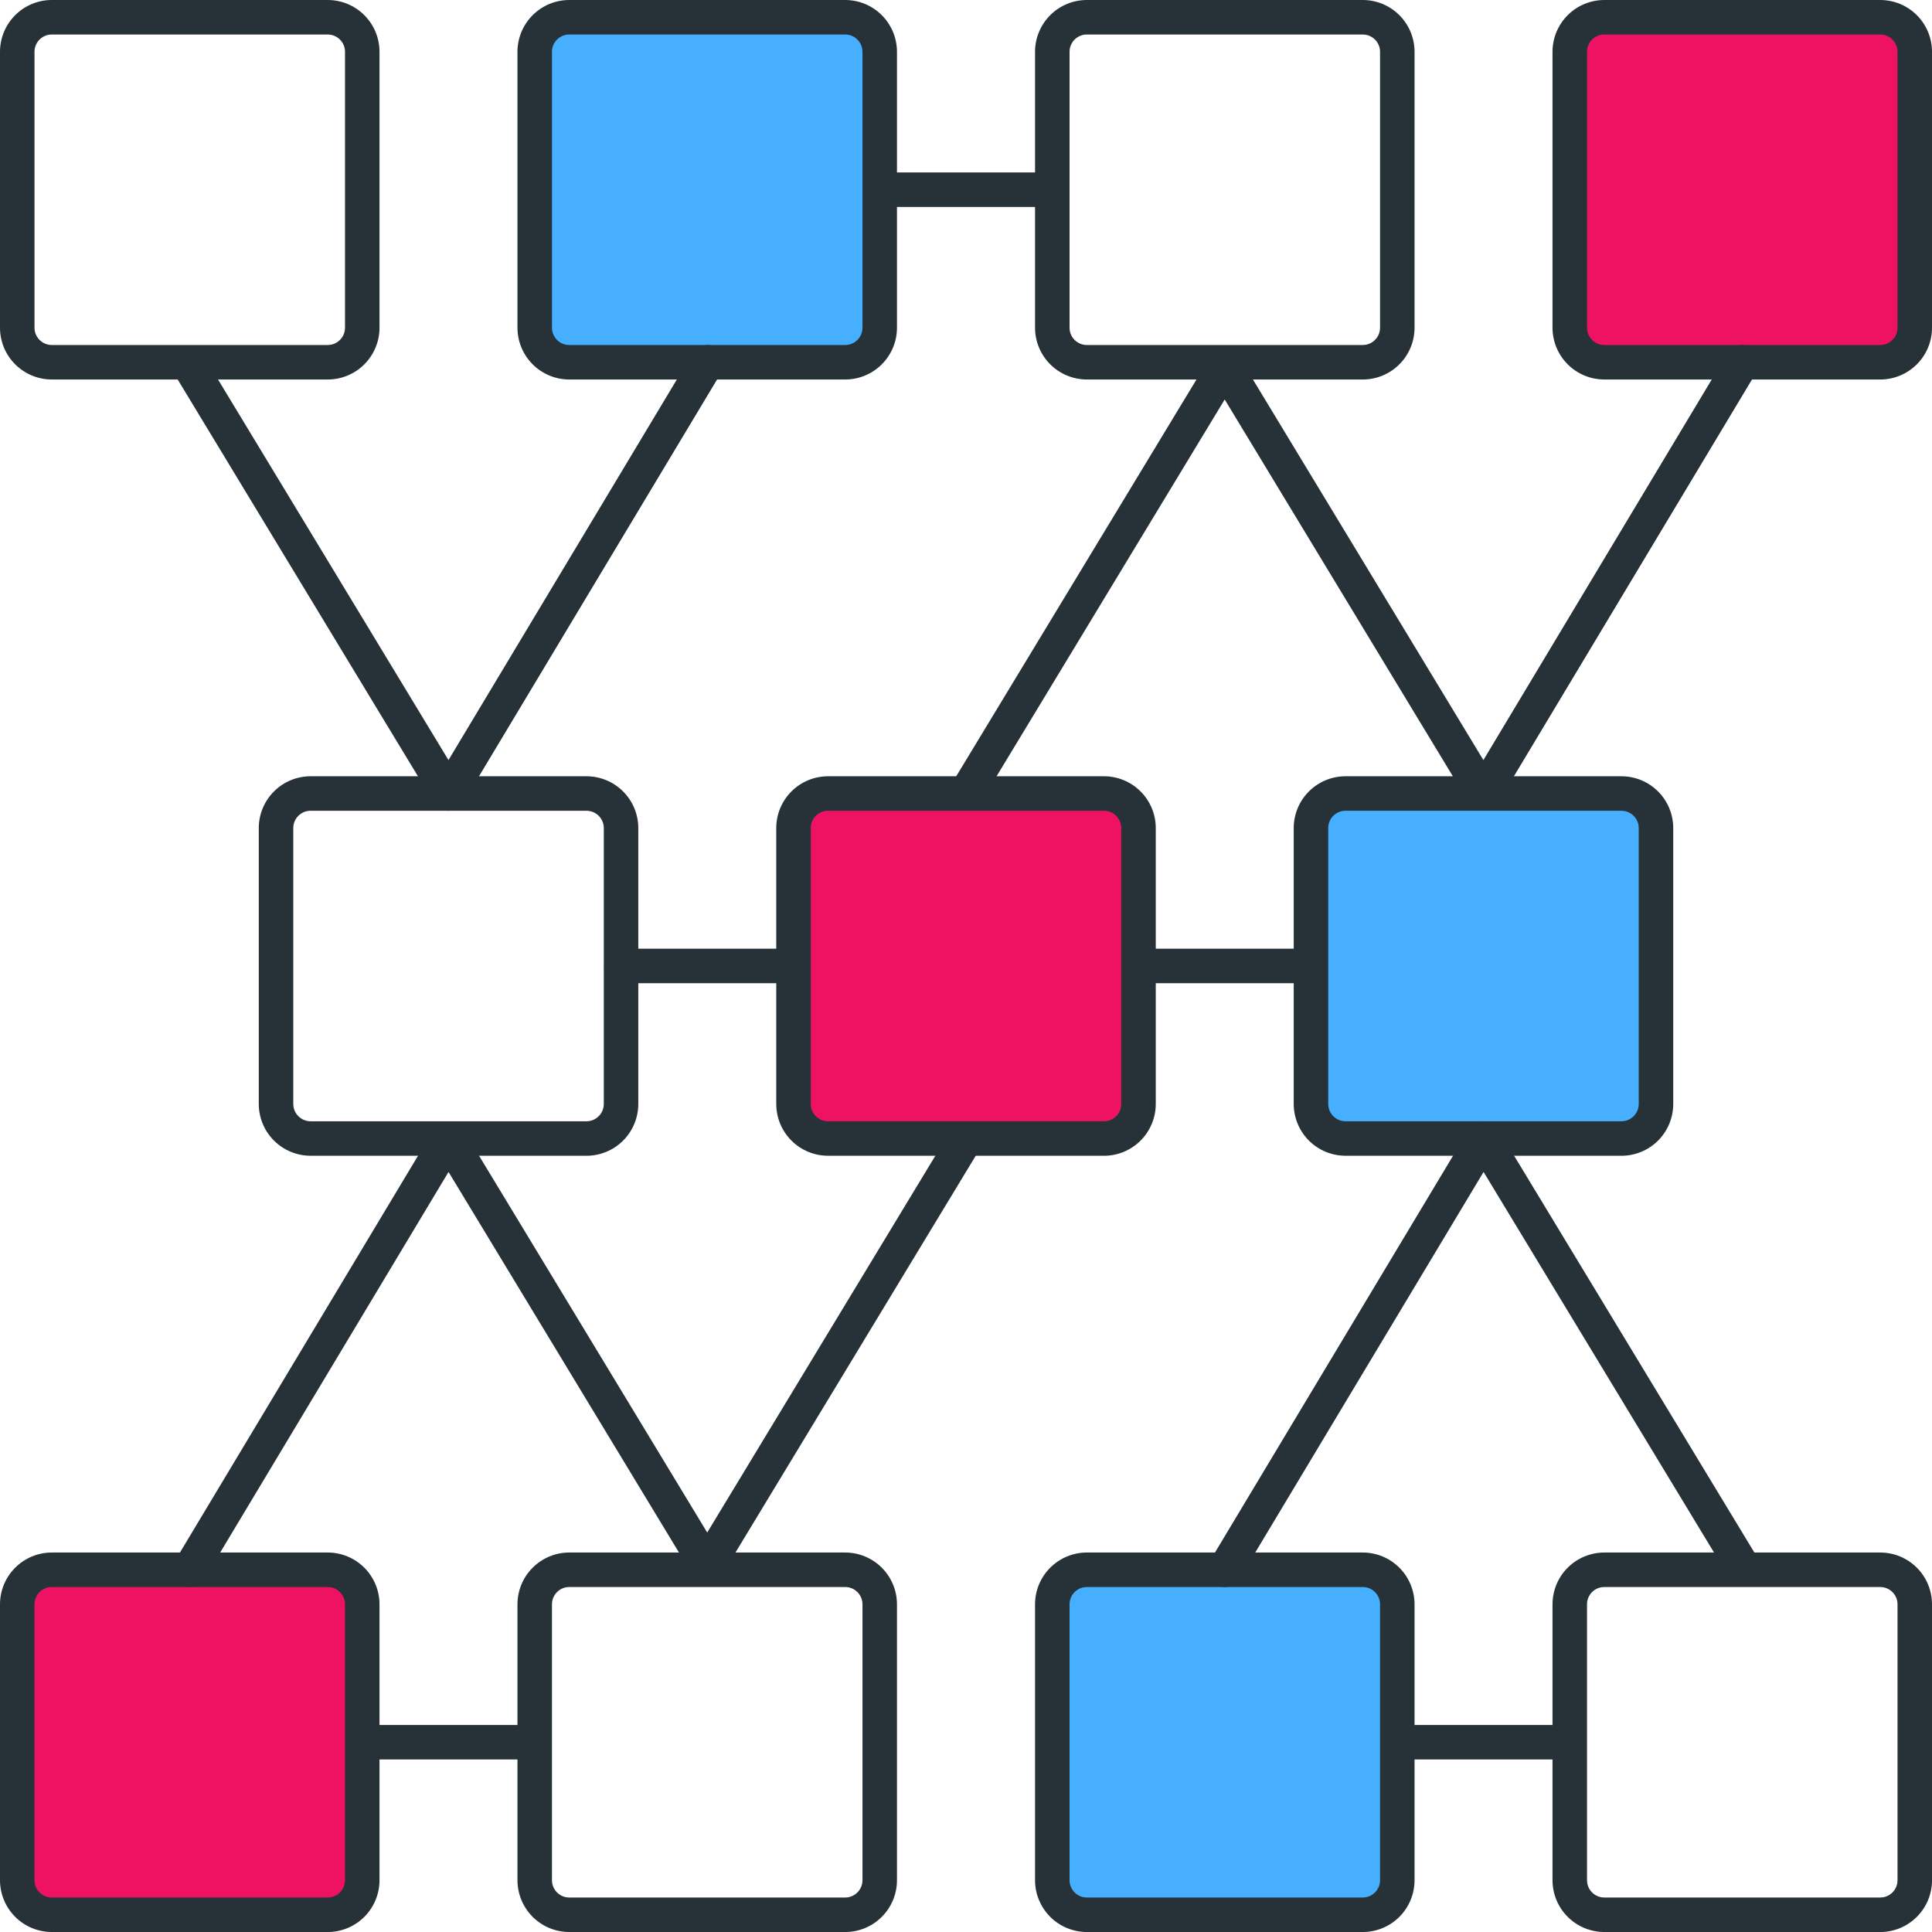
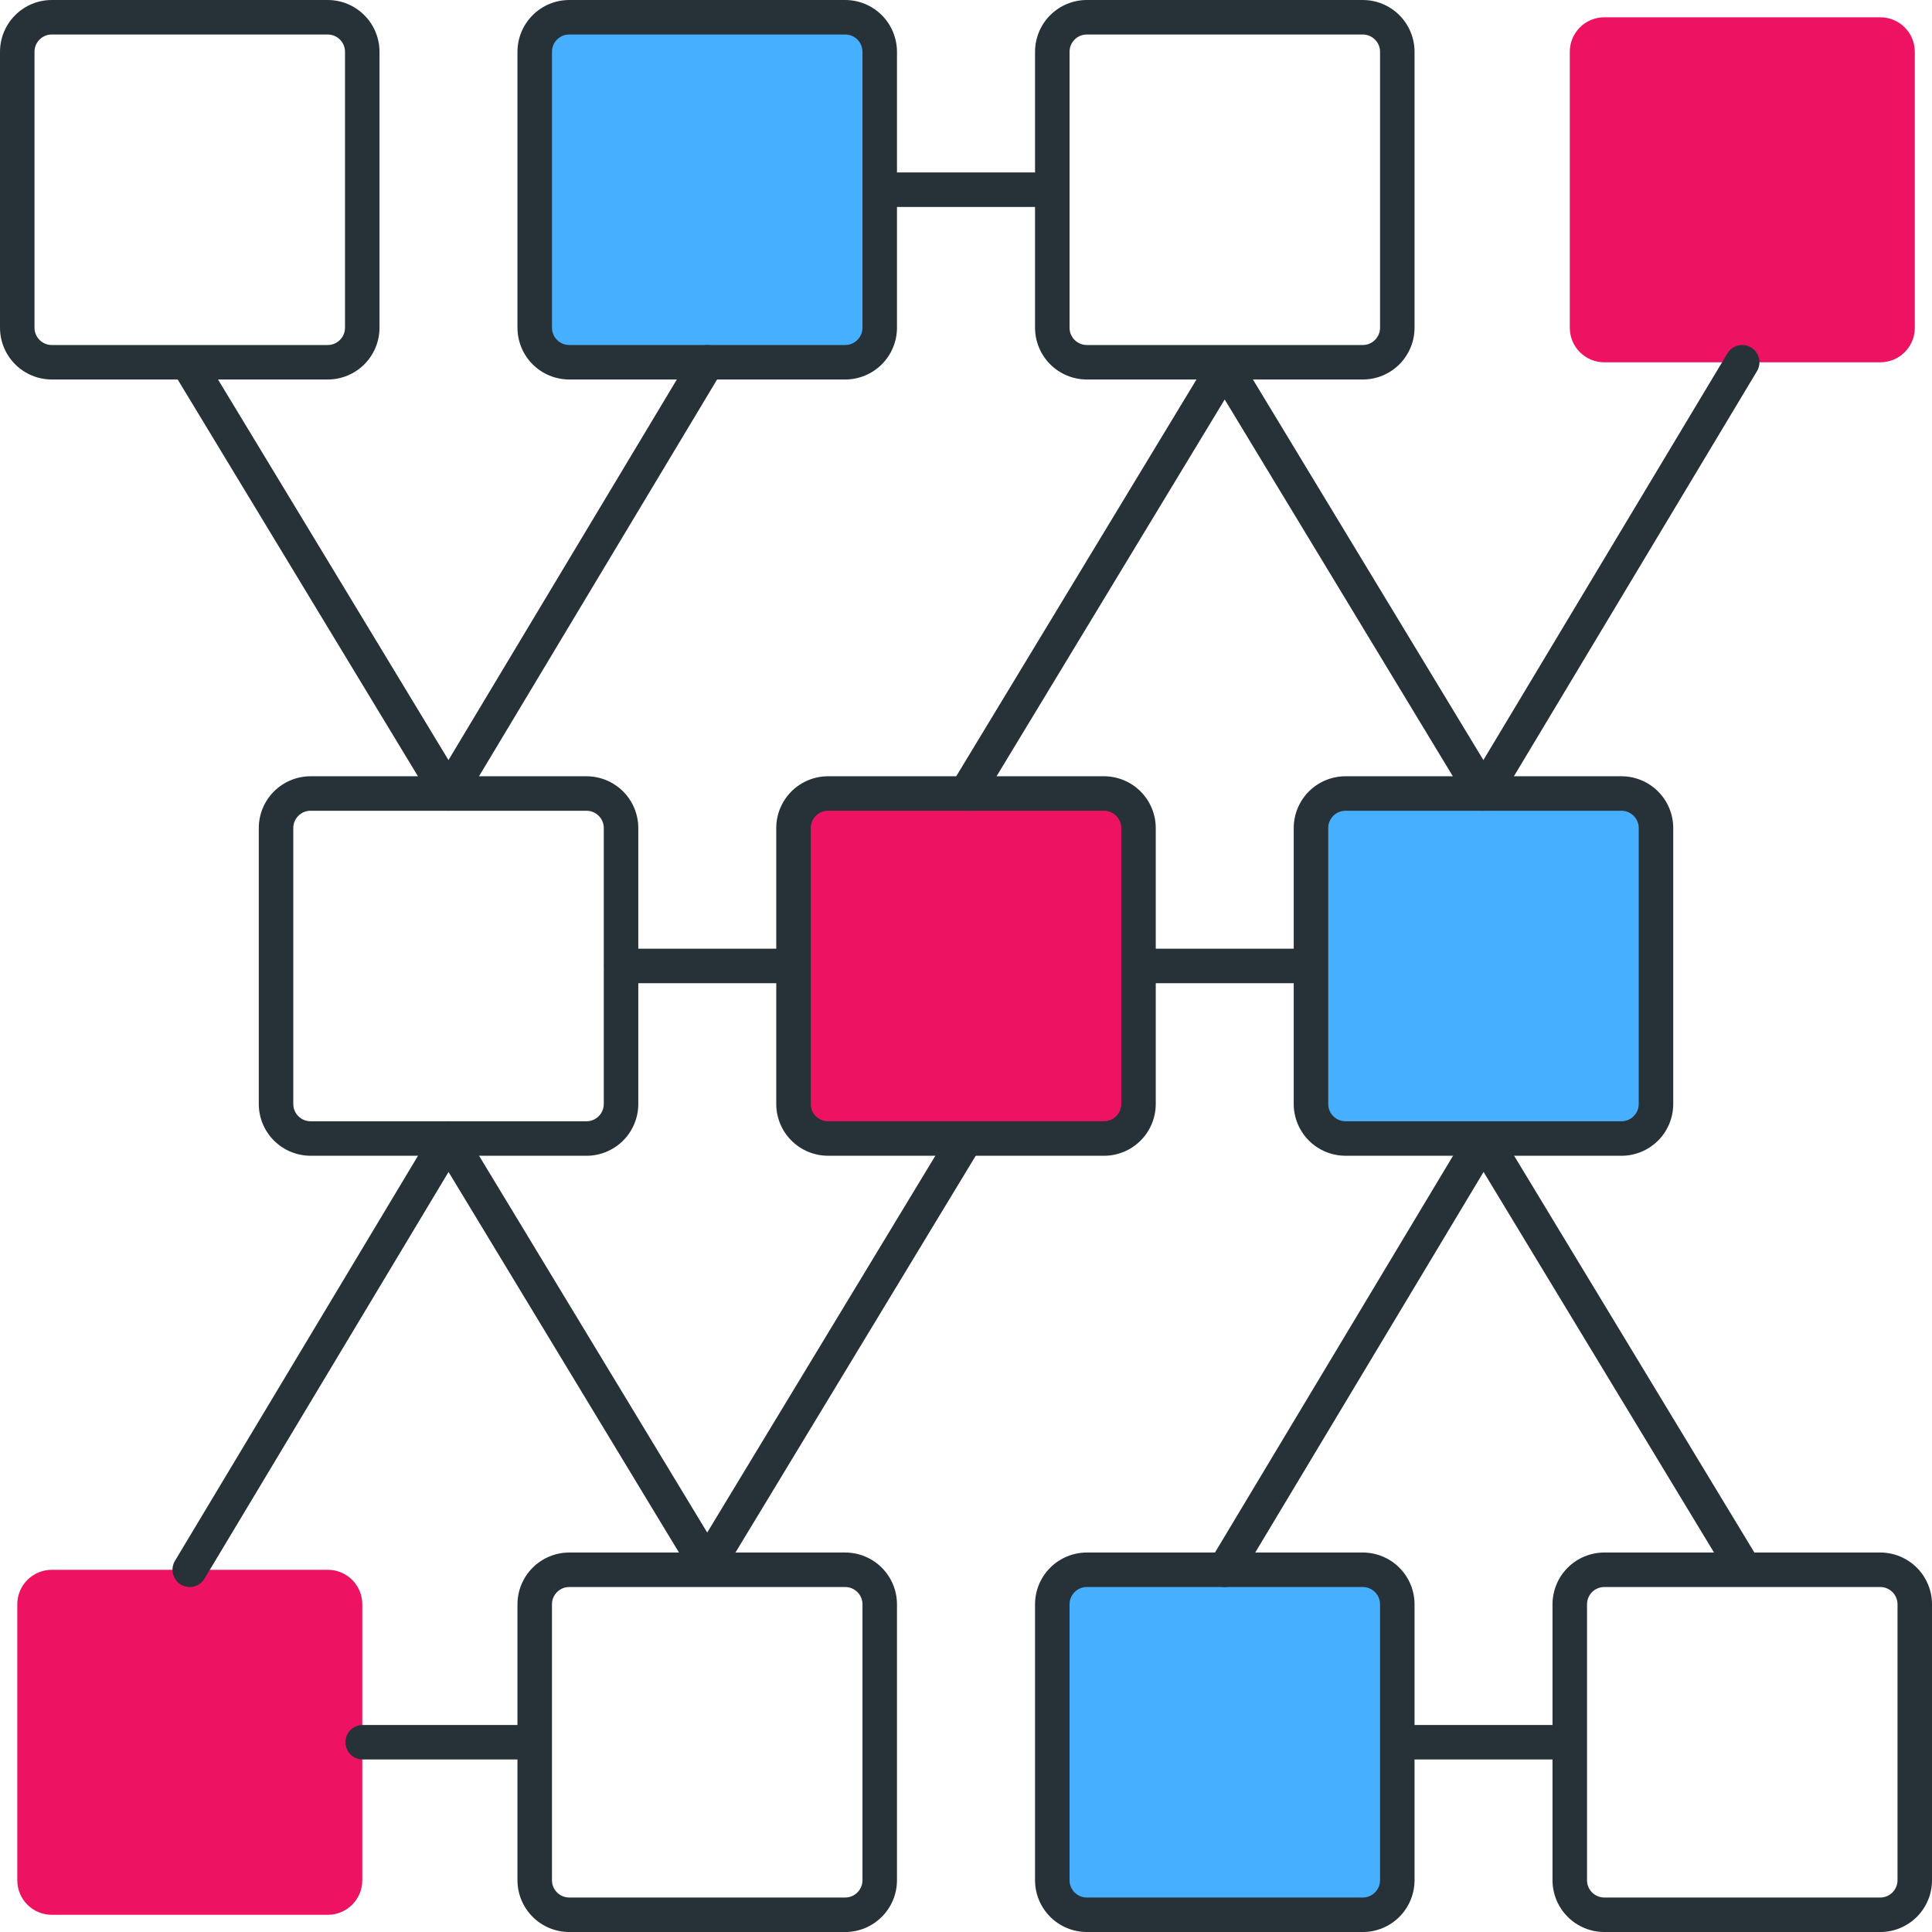
<svg xmlns="http://www.w3.org/2000/svg" width="132" height="132" viewBox="0 0 132 132" fill="none">
  <g clip-path="url(#clip0_154_1307)">
    <path d="M89.575 67.176H42.432C42.124 67.169 41.832 67.041 41.617 66.821C41.402 66.601 41.281 66.305 41.281 65.998C41.281 65.69 41.402 65.394 41.617 65.174C41.832 64.954 42.124 64.826 42.432 64.819H89.575C89.883 64.826 90.175 64.954 90.39 65.174C90.605 65.394 90.726 65.69 90.726 65.998C90.726 66.305 90.605 66.601 90.39 66.821C90.175 67.041 89.883 67.169 89.575 67.176Z" fill="#263238" />
    <path d="M3.536 25.928C2.599 25.927 1.7 25.555 1.037 24.892C0.374 24.229 0.001 23.33 0 22.393V3.536C0.001 2.599 0.374 1.7 1.037 1.037C1.7 0.374 2.599 0.001 3.536 0L22.393 0C23.33 0.001 24.229 0.374 24.892 1.037C25.555 1.7 25.928 2.599 25.929 3.536V22.393C25.928 23.33 25.555 24.229 24.892 24.892C24.229 25.555 23.33 25.928 22.393 25.929L3.536 25.928ZM3.536 2.357C2.887 2.357 2.357 2.887 2.357 3.536V22.393C2.357 23.041 2.887 23.572 3.536 23.572H22.393C23.041 23.572 23.572 23.041 23.572 22.393V3.536C23.572 2.888 23.041 2.358 22.393 2.358L3.536 2.357Z" fill="#263238" />
    <path d="M57.751 24.753H38.893C38.584 24.753 38.277 24.692 37.991 24.574C37.705 24.456 37.445 24.282 37.226 24.063C37.007 23.844 36.833 23.584 36.715 23.298C36.597 23.012 36.536 22.705 36.536 22.395V3.538C36.536 3.229 36.597 2.922 36.715 2.636C36.833 2.35 37.007 2.09 37.226 1.871C37.445 1.652 37.705 1.478 37.991 1.36C38.277 1.242 38.584 1.181 38.893 1.181H57.751C58.06 1.181 58.367 1.242 58.653 1.36C58.939 1.478 59.199 1.652 59.418 1.871C59.637 2.09 59.811 2.35 59.929 2.636C60.047 2.922 60.108 3.229 60.108 3.538V22.395C60.108 22.705 60.047 23.012 59.929 23.298C59.811 23.584 59.637 23.844 59.418 24.063C59.199 24.282 58.939 24.456 58.653 24.574C58.367 24.692 58.06 24.753 57.751 24.753Z" fill="#46AFFF" />
    <path d="M38.891 25.928C37.954 25.927 37.055 25.555 36.392 24.892C35.729 24.229 35.356 23.33 35.355 22.393V3.536C35.356 2.599 35.729 1.7 36.392 1.037C37.055 0.374 37.954 0.001 38.891 0H57.748C58.685 0.001 59.584 0.374 60.247 1.037C60.91 1.7 61.283 2.599 61.284 3.536V22.393C61.283 23.33 60.91 24.229 60.247 24.892C59.584 25.555 58.685 25.928 57.748 25.929L38.891 25.928ZM38.891 2.357C38.242 2.357 37.712 2.887 37.712 3.536V22.393C37.712 23.041 38.242 23.572 38.891 23.572H57.748C58.396 23.572 58.927 23.041 58.927 22.393V3.536C58.927 2.888 58.396 2.358 57.748 2.358L38.891 2.357Z" fill="#263238" />
    <path d="M74.254 25.928C73.316 25.927 72.417 25.555 71.754 24.892C71.091 24.229 70.718 23.33 70.717 22.393V3.536C70.718 2.599 71.091 1.7 71.754 1.037C72.417 0.374 73.316 0.001 74.254 0L93.11 0C94.048 0.001 94.947 0.374 95.609 1.037C96.272 1.7 96.645 2.599 96.646 3.536V22.393C96.645 23.33 96.272 24.229 95.609 24.892C94.947 25.555 94.048 25.928 93.11 25.929L74.254 25.928ZM74.254 2.357C73.605 2.357 73.075 2.887 73.075 3.536V22.393C73.075 23.041 73.605 23.572 74.253 23.572H93.11C93.758 23.572 94.289 23.041 94.289 22.393V3.536C94.289 2.888 93.758 2.358 93.11 2.358L74.254 2.357Z" fill="#263238" />
    <path d="M21.217 78.964C20.28 78.963 19.381 78.591 18.718 77.928C18.055 77.265 17.682 76.366 17.681 75.429V56.572C17.682 55.635 18.055 54.736 18.718 54.073C19.381 53.41 20.28 53.038 21.217 53.037H40.074C41.011 53.038 41.91 53.411 42.573 54.074C43.236 54.737 43.609 55.636 43.61 56.573V75.43C43.609 76.367 43.236 77.266 42.573 77.929C41.91 78.592 41.011 78.965 40.074 78.966L21.217 78.964ZM21.217 55.393C20.568 55.393 20.038 55.923 20.038 56.572V75.429C20.038 76.077 20.568 76.608 21.217 76.608H40.074C40.722 76.608 41.253 76.077 41.253 75.429V56.572C41.253 55.924 40.722 55.394 40.074 55.394L21.217 55.393Z" fill="#263238" />
    <path d="M75.432 77.789H56.575C56.265 77.789 55.958 77.728 55.672 77.61C55.386 77.492 55.126 77.318 54.907 77.099C54.688 76.88 54.514 76.62 54.396 76.334C54.278 76.048 54.217 75.741 54.217 75.432V56.575C54.217 56.265 54.278 55.958 54.396 55.672C54.514 55.386 54.688 55.126 54.907 54.907C55.126 54.688 55.386 54.514 55.672 54.396C55.958 54.278 56.265 54.217 56.575 54.217H75.432C75.741 54.217 76.048 54.278 76.334 54.396C76.62 54.514 76.88 54.688 77.099 54.907C77.318 55.126 77.492 55.386 77.61 55.672C77.728 55.958 77.789 56.265 77.789 56.575V75.432C77.789 75.741 77.728 76.048 77.61 76.334C77.492 76.62 77.318 76.88 77.099 77.099C76.88 77.318 76.62 77.492 76.334 77.61C76.048 77.728 75.741 77.789 75.432 77.789Z" fill="#EE1362" />
    <path d="M56.572 78.964C55.635 78.963 54.736 78.591 54.073 77.928C53.41 77.265 53.037 76.366 53.036 75.429V56.572C53.037 55.635 53.41 54.736 54.073 54.073C54.736 53.41 55.635 53.038 56.572 53.037H75.429C76.367 53.038 77.265 53.411 77.928 54.074C78.591 54.737 78.964 55.636 78.965 56.573V75.43C78.964 76.367 78.591 77.266 77.928 77.929C77.265 78.592 76.367 78.965 75.429 78.966L56.572 78.964ZM56.572 55.393C55.923 55.393 55.393 55.923 55.393 56.572V75.429C55.393 76.077 55.923 76.608 56.572 76.608H75.429C76.077 76.608 76.608 76.077 76.608 75.429V56.572C76.608 55.924 76.077 55.394 75.429 55.394L56.572 55.393Z" fill="#263238" />
    <path d="M110.787 77.789H91.93C91.62 77.789 91.313 77.728 91.027 77.61C90.741 77.492 90.481 77.318 90.262 77.099C90.043 76.88 89.87 76.62 89.751 76.334C89.633 76.048 89.572 75.741 89.572 75.432V56.575C89.572 56.265 89.633 55.958 89.751 55.672C89.87 55.386 90.043 55.126 90.262 54.907C90.481 54.688 90.741 54.514 91.027 54.396C91.313 54.278 91.62 54.217 91.93 54.217H110.787C111.097 54.217 111.403 54.278 111.689 54.396C111.975 54.514 112.235 54.688 112.454 54.907C112.673 55.126 112.847 55.386 112.965 55.672C113.084 55.958 113.144 56.265 113.144 56.575V75.432C113.144 75.741 113.084 76.048 112.965 76.334C112.847 76.62 112.673 76.88 112.454 77.099C112.235 77.318 111.975 77.492 111.689 77.61C111.403 77.728 111.097 77.789 110.787 77.789Z" fill="#46AFFF" />
    <path d="M91.928 78.964C90.99 78.963 90.091 78.591 89.428 77.928C88.765 77.265 88.392 76.366 88.391 75.429V56.572C88.392 55.635 88.765 54.736 89.428 54.073C90.091 53.41 90.99 53.038 91.928 53.037H110.784C111.722 53.038 112.621 53.411 113.284 54.074C113.947 54.737 114.319 55.636 114.32 56.573V75.43C114.319 76.367 113.947 77.266 113.284 77.929C112.621 78.592 111.722 78.965 110.784 78.966L91.928 78.964ZM91.928 55.393C91.279 55.393 90.749 55.923 90.749 56.572V75.429C90.749 76.077 91.279 76.608 91.927 76.608H110.784C111.432 76.608 111.963 76.077 111.963 75.429V56.572C111.963 55.924 111.432 55.394 110.784 55.394L91.928 55.393Z" fill="#263238" />
    <path d="M128.468 24.753H109.611C109.301 24.753 108.994 24.692 108.708 24.574C108.422 24.456 108.162 24.282 107.943 24.063C107.724 23.844 107.551 23.584 107.432 23.298C107.314 23.012 107.253 22.705 107.253 22.395V3.538C107.253 3.229 107.314 2.922 107.432 2.636C107.551 2.35 107.724 2.09 107.943 1.871C108.162 1.652 108.422 1.478 108.708 1.36C108.994 1.242 109.301 1.181 109.611 1.181H128.468C128.778 1.181 129.084 1.242 129.37 1.36C129.656 1.478 129.916 1.652 130.135 1.871C130.354 2.09 130.528 2.35 130.646 2.636C130.765 2.922 130.825 3.229 130.825 3.538V22.395C130.825 22.705 130.765 23.012 130.646 23.298C130.528 23.584 130.354 23.844 130.135 24.063C129.916 24.282 129.656 24.456 129.37 24.574C129.084 24.692 128.778 24.753 128.468 24.753Z" fill="#EE1362" />
-     <path d="M109.609 25.928C108.671 25.927 107.772 25.555 107.109 24.892C106.446 24.229 106.074 23.33 106.072 22.393V3.536C106.073 2.599 106.446 1.7 107.109 1.037C107.772 0.374 108.671 0.001 109.609 0H128.465C129.403 0.001 130.302 0.374 130.965 1.037C131.628 1.7 132 2.599 132.001 3.536V22.393C132 23.33 131.628 24.229 130.965 24.892C130.302 25.555 129.403 25.928 128.465 25.929L109.609 25.928ZM109.609 2.357C108.96 2.357 108.43 2.887 108.43 3.536V22.393C108.43 23.041 108.96 23.572 109.608 23.572H128.465C129.113 23.572 129.644 23.041 129.644 22.393V3.536C129.644 2.888 129.113 2.358 128.465 2.358L109.609 2.357Z" fill="#263238" />
    <path d="M30.646 55.394C30.444 55.393 30.244 55.341 30.068 55.241C29.891 55.142 29.743 54.998 29.637 54.825L11.959 25.63C11.798 25.362 11.75 25.042 11.824 24.739C11.899 24.436 12.091 24.175 12.357 24.013C12.625 23.852 12.945 23.802 13.248 23.877C13.552 23.951 13.813 24.142 13.976 24.409L30.641 51.931L47.314 24.145C47.475 23.877 47.736 23.684 48.039 23.608C48.342 23.532 48.663 23.579 48.931 23.739C49.199 23.9 49.392 24.161 49.468 24.464C49.544 24.767 49.497 25.088 49.336 25.357L31.658 54.82C31.553 54.995 31.406 55.139 31.229 55.24C31.052 55.34 30.852 55.393 30.649 55.394H30.646Z" fill="#263238" />
    <path d="M65.997 55.394C65.787 55.394 65.578 55.339 65.386 55.223C65.12 55.061 64.928 54.799 64.854 54.496C64.779 54.193 64.828 53.872 64.989 53.605L82.667 24.409C83.096 23.706 84.256 23.706 84.684 24.409L101.35 51.931L118.021 24.145C118.183 23.877 118.443 23.685 118.746 23.609C119.049 23.533 119.37 23.58 119.639 23.739C119.771 23.819 119.887 23.924 119.98 24.048C120.072 24.172 120.139 24.314 120.176 24.464C120.214 24.614 120.222 24.77 120.199 24.923C120.176 25.076 120.124 25.224 120.044 25.357L102.365 54.82C102.261 54.995 102.113 55.139 101.936 55.24C101.76 55.34 101.56 55.393 101.357 55.394H101.354C101.152 55.393 100.952 55.341 100.775 55.241C100.599 55.142 100.45 54.998 100.345 54.825L83.675 27.294L67.006 54.825C66.901 54.999 66.753 55.142 66.576 55.242C66.399 55.341 66.2 55.394 65.997 55.394Z" fill="#263238" />
    <path d="M71.891 14.14H60.107C59.799 14.133 59.506 14.005 59.291 13.785C59.077 13.565 58.956 13.269 58.956 12.961C58.956 12.654 59.077 12.358 59.291 12.138C59.506 11.918 59.799 11.79 60.107 11.783H71.893C72.2 11.79 72.493 11.918 72.708 12.138C72.923 12.358 73.043 12.654 73.043 12.961C73.043 13.269 72.923 13.565 72.708 13.785C72.493 14.005 72.2 14.133 71.893 14.14" fill="#263238" />
    <path d="M109.609 132.001C108.671 132 107.772 131.627 107.109 130.964C106.446 130.301 106.074 129.403 106.072 128.465V109.609C106.074 108.671 106.446 107.772 107.109 107.11C107.772 106.447 108.671 106.074 109.609 106.073H128.465C129.403 106.074 130.302 106.447 130.965 107.11C131.628 107.773 132 108.672 132.001 109.609V128.466C132 129.403 131.628 130.302 130.965 130.965C130.302 131.628 129.403 132.001 128.465 132.002L109.609 132.001ZM109.609 108.43C108.96 108.43 108.43 108.96 108.43 109.608V128.465C108.43 129.113 108.96 129.644 109.608 129.644H128.465C129.113 129.644 129.644 129.113 129.644 128.465V109.609C129.644 108.96 129.113 108.43 128.465 108.43L109.609 108.43Z" fill="#263238" />
    <path d="M74.249 107.253H93.106C93.415 107.253 93.722 107.314 94.008 107.432C94.294 107.551 94.554 107.724 94.773 107.943C94.992 108.162 95.166 108.422 95.284 108.708C95.403 108.994 95.463 109.301 95.463 109.611V128.468C95.463 128.778 95.403 129.084 95.284 129.37C95.166 129.656 94.992 129.916 94.773 130.135C94.554 130.354 94.294 130.528 94.008 130.646C93.722 130.765 93.415 130.825 93.106 130.825H74.249C73.939 130.825 73.632 130.765 73.346 130.646C73.06 130.528 72.8 130.354 72.581 130.135C72.362 129.916 72.189 129.656 72.07 129.37C71.952 129.084 71.891 128.778 71.891 128.468V109.611C71.891 109.301 71.952 108.994 72.07 108.708C72.189 108.422 72.362 108.162 72.581 107.943C72.8 107.724 73.06 107.551 73.346 107.432C73.632 107.314 73.939 107.253 74.249 107.253Z" fill="#46AFFF" />
    <path d="M74.254 132.001C73.316 132 72.417 131.627 71.754 130.964C71.091 130.301 70.718 129.403 70.717 128.465V109.609C70.718 108.671 71.091 107.772 71.754 107.11C72.417 106.447 73.316 106.074 74.254 106.073H93.11C94.048 106.074 94.947 106.447 95.609 107.11C96.272 107.773 96.645 108.672 96.646 109.609V128.466C96.645 129.403 96.272 130.302 95.609 130.965C94.947 131.628 94.048 132.001 93.11 132.002L74.254 132.001ZM74.254 108.43C73.605 108.43 73.075 108.96 73.075 109.608V128.465C73.075 129.113 73.605 129.644 74.253 129.644H93.11C93.758 129.644 94.289 129.113 94.289 128.465V109.609C94.289 108.96 93.758 108.43 93.11 108.43L74.254 108.43Z" fill="#263238" />
    <path d="M38.891 132.001C37.954 132 37.055 131.627 36.392 130.964C35.729 130.301 35.356 129.403 35.355 128.465V109.609C35.356 108.671 35.729 107.772 36.392 107.11C37.055 106.447 37.954 106.074 38.891 106.073H57.748C58.685 106.074 59.584 106.447 60.247 107.11C60.91 107.773 61.283 108.672 61.284 109.609V128.466C61.283 129.403 60.91 130.302 60.247 130.965C59.584 131.628 58.685 132.001 57.748 132.002L38.891 132.001ZM38.891 108.43C38.242 108.43 37.712 108.96 37.712 109.608V128.465C37.712 129.113 38.242 129.644 38.891 129.644H57.748C58.396 129.644 58.927 129.113 58.927 128.465V109.609C58.927 108.96 58.396 108.43 57.748 108.43L38.891 108.43Z" fill="#263238" />
    <path d="M3.538 107.253H22.395C22.705 107.253 23.012 107.314 23.298 107.432C23.584 107.551 23.844 107.724 24.063 107.943C24.282 108.162 24.456 108.422 24.574 108.708C24.692 108.994 24.753 109.301 24.753 109.611V128.468C24.753 128.778 24.692 129.084 24.574 129.37C24.456 129.656 24.282 129.916 24.063 130.135C23.844 130.354 23.584 130.528 23.298 130.646C23.012 130.765 22.705 130.825 22.395 130.825H3.538C3.229 130.825 2.922 130.765 2.636 130.646C2.35 130.528 2.09 130.354 1.871 130.135C1.652 129.916 1.478 129.656 1.36 129.37C1.242 129.084 1.181 128.778 1.181 128.468V109.611C1.181 109.301 1.242 108.994 1.36 108.708C1.478 108.422 1.652 108.162 1.871 107.943C2.09 107.724 2.35 107.551 2.636 107.432C2.922 107.314 3.229 107.253 3.538 107.253Z" fill="#EE1362" />
-     <path d="M3.536 132.001C2.599 132 1.7 131.627 1.037 130.964C0.374 130.301 0.001 129.403 0 128.465V109.609C0.001 108.671 0.374 107.772 1.037 107.11C1.7 106.447 2.599 106.074 3.536 106.073H22.393C23.33 106.074 24.229 106.447 24.892 107.11C25.555 107.773 25.928 108.672 25.929 109.609V128.466C25.928 129.403 25.555 130.302 24.892 130.965C24.229 131.628 23.33 132.001 22.393 132.002L3.536 132.001ZM3.536 108.43C2.887 108.43 2.357 108.96 2.357 109.608V128.465C2.357 129.113 2.887 129.644 3.536 129.644H22.393C23.041 129.644 23.572 129.113 23.572 128.465V109.609C23.572 108.96 23.041 108.43 22.393 108.43L3.536 108.43Z" fill="#263238" />
    <path d="M83.679 108.43C83.471 108.43 83.266 108.375 83.086 108.27C82.906 108.165 82.757 108.014 82.654 107.833C82.551 107.652 82.498 107.446 82.5 107.238C82.503 107.029 82.56 106.825 82.667 106.646L100.346 77.181C100.451 77.007 100.599 76.862 100.775 76.762C100.952 76.662 101.152 76.609 101.355 76.609H101.358C101.77 76.609 102.152 76.825 102.367 77.177L120.045 106.373C120.195 106.64 120.235 106.954 120.157 107.25C120.079 107.546 119.889 107.8 119.627 107.959C119.365 108.117 119.052 108.168 118.753 108.1C118.455 108.031 118.194 107.85 118.027 107.593L101.362 80.071L84.691 107.857C84.468 108.225 84.078 108.43 83.679 108.43Z" fill="#263238" />
    <path d="M12.962 108.43C12.753 108.43 12.549 108.375 12.368 108.27C12.188 108.165 12.039 108.014 11.936 107.833C11.834 107.652 11.781 107.446 11.783 107.238C11.786 107.029 11.843 106.825 11.95 106.646L29.629 77.181C29.733 77.007 29.881 76.862 30.058 76.762C30.235 76.662 30.435 76.609 30.638 76.609H30.641C31.053 76.609 31.435 76.825 31.649 77.177L48.319 104.708L64.988 77.177C65.152 76.911 65.413 76.72 65.716 76.646C66.019 76.571 66.34 76.619 66.608 76.778C67.164 77.118 67.341 77.839 67.007 78.398L49.328 107.594C48.899 108.296 47.739 108.296 47.31 107.594L30.645 80.071L13.973 107.858C13.751 108.226 13.361 108.431 12.962 108.431" fill="#263238" />
    <path d="M36.536 120.212H24.751C24.444 120.205 24.151 120.077 23.936 119.857C23.721 119.637 23.601 119.341 23.601 119.034C23.601 118.726 23.721 118.43 23.936 118.21C24.151 117.99 24.444 117.863 24.751 117.855H36.538C36.845 117.863 37.138 117.99 37.353 118.21C37.568 118.43 37.688 118.726 37.688 119.034C37.688 119.341 37.568 119.637 37.353 119.857C37.138 120.077 36.845 120.205 36.538 120.212" fill="#263238" />
    <path d="M107.247 120.212H95.461C95.153 120.205 94.861 120.077 94.646 119.857C94.431 119.637 94.311 119.341 94.311 119.034C94.311 118.726 94.431 118.43 94.646 118.21C94.861 117.99 95.153 117.863 95.461 117.855H107.247C107.555 117.863 107.847 117.99 108.062 118.21C108.277 118.43 108.398 118.726 108.398 119.034C108.398 119.341 108.277 119.637 108.062 119.857C107.847 120.077 107.555 120.205 107.247 120.212" fill="#263238" />
  </g>
  <defs>
    <clipPath id="clip0_154_1307">
      <rect width="132" height="132" fill="white" />
    </clipPath>
  </defs>
</svg>